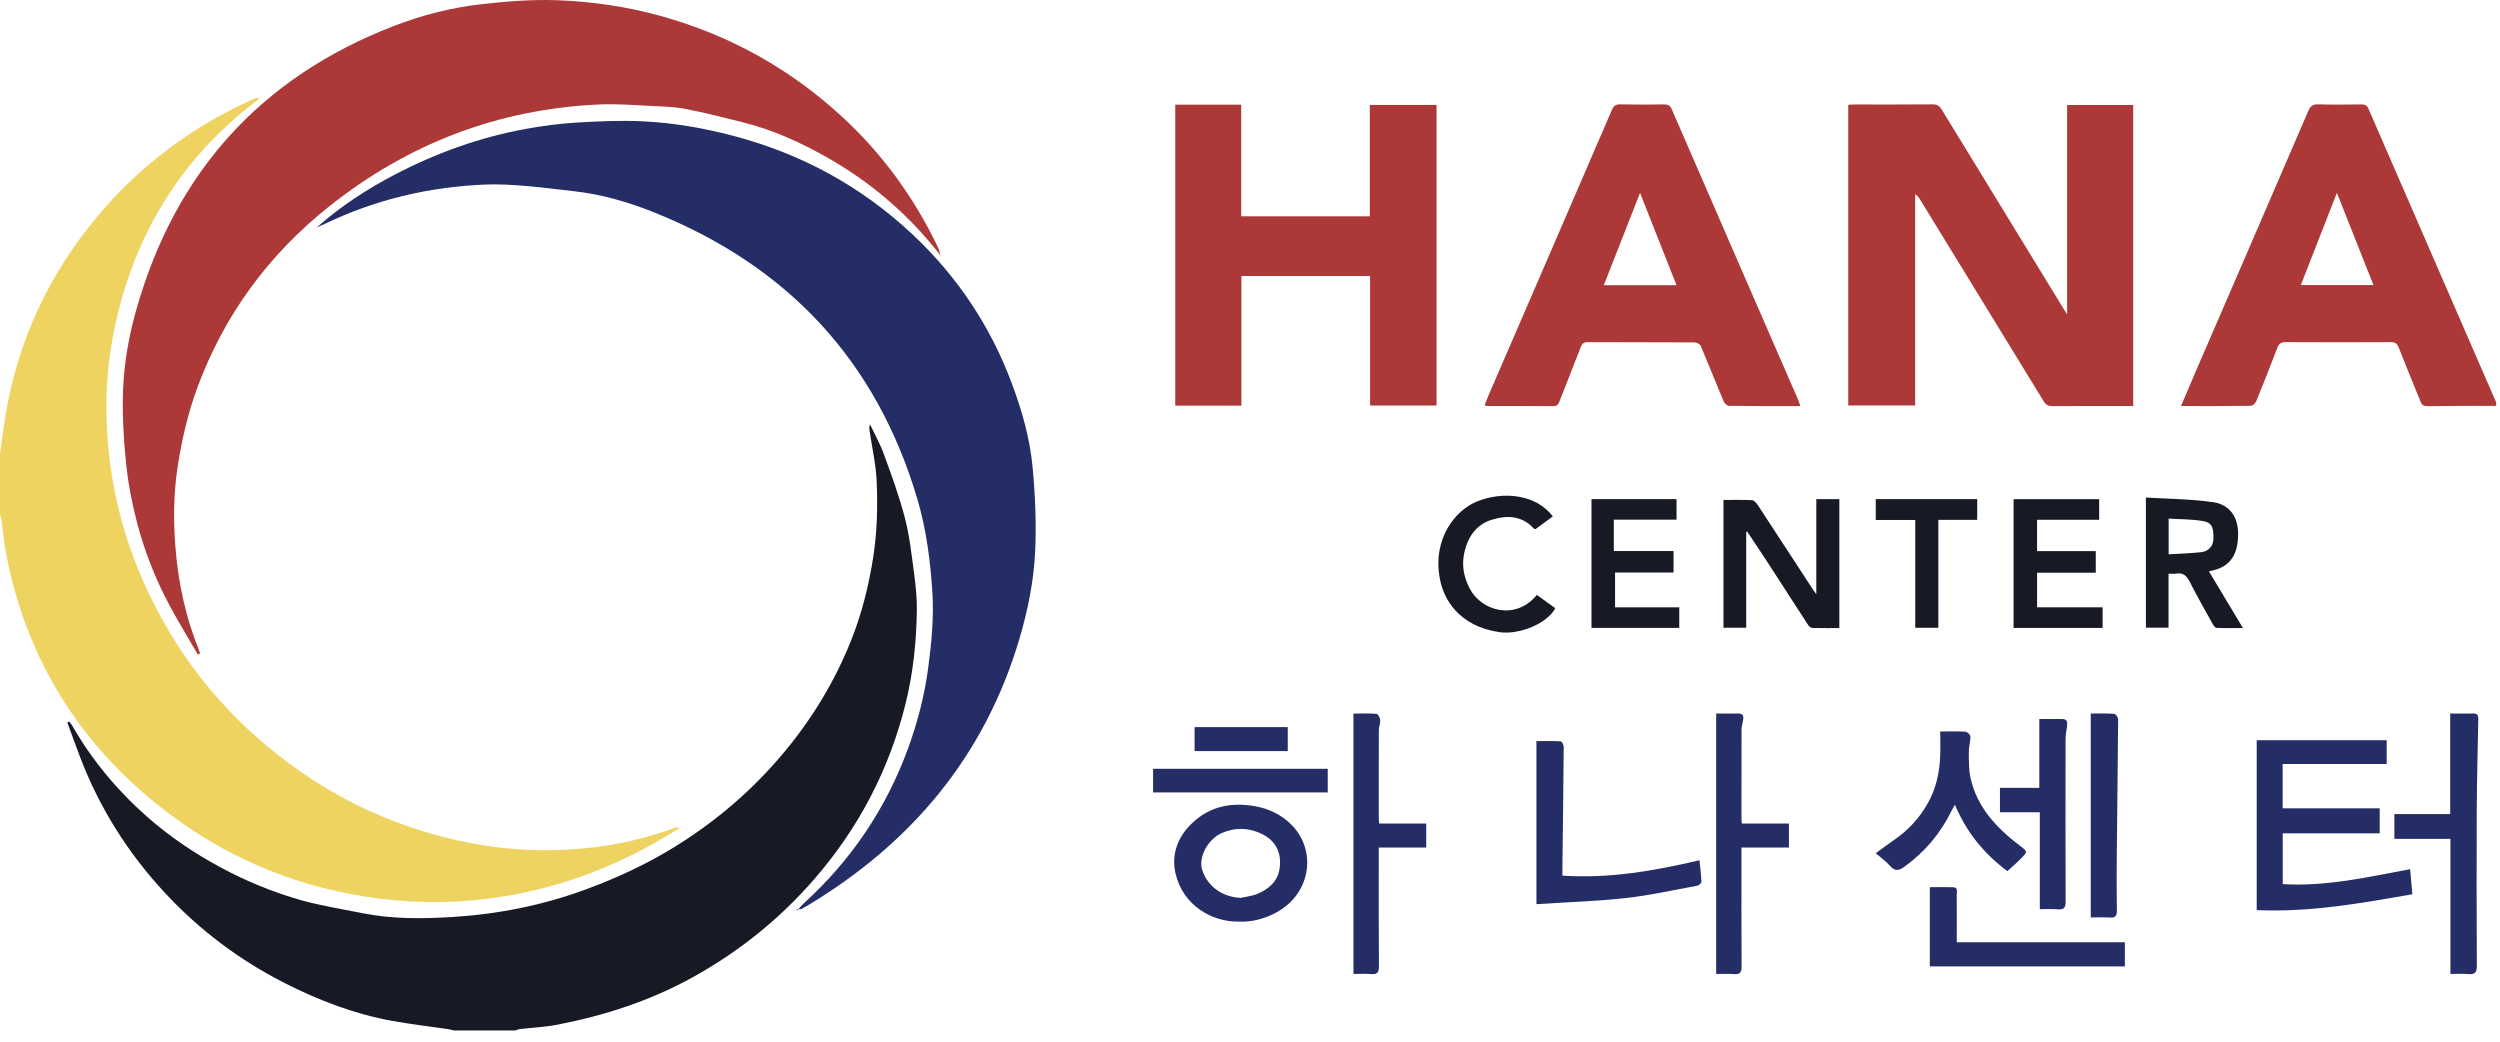
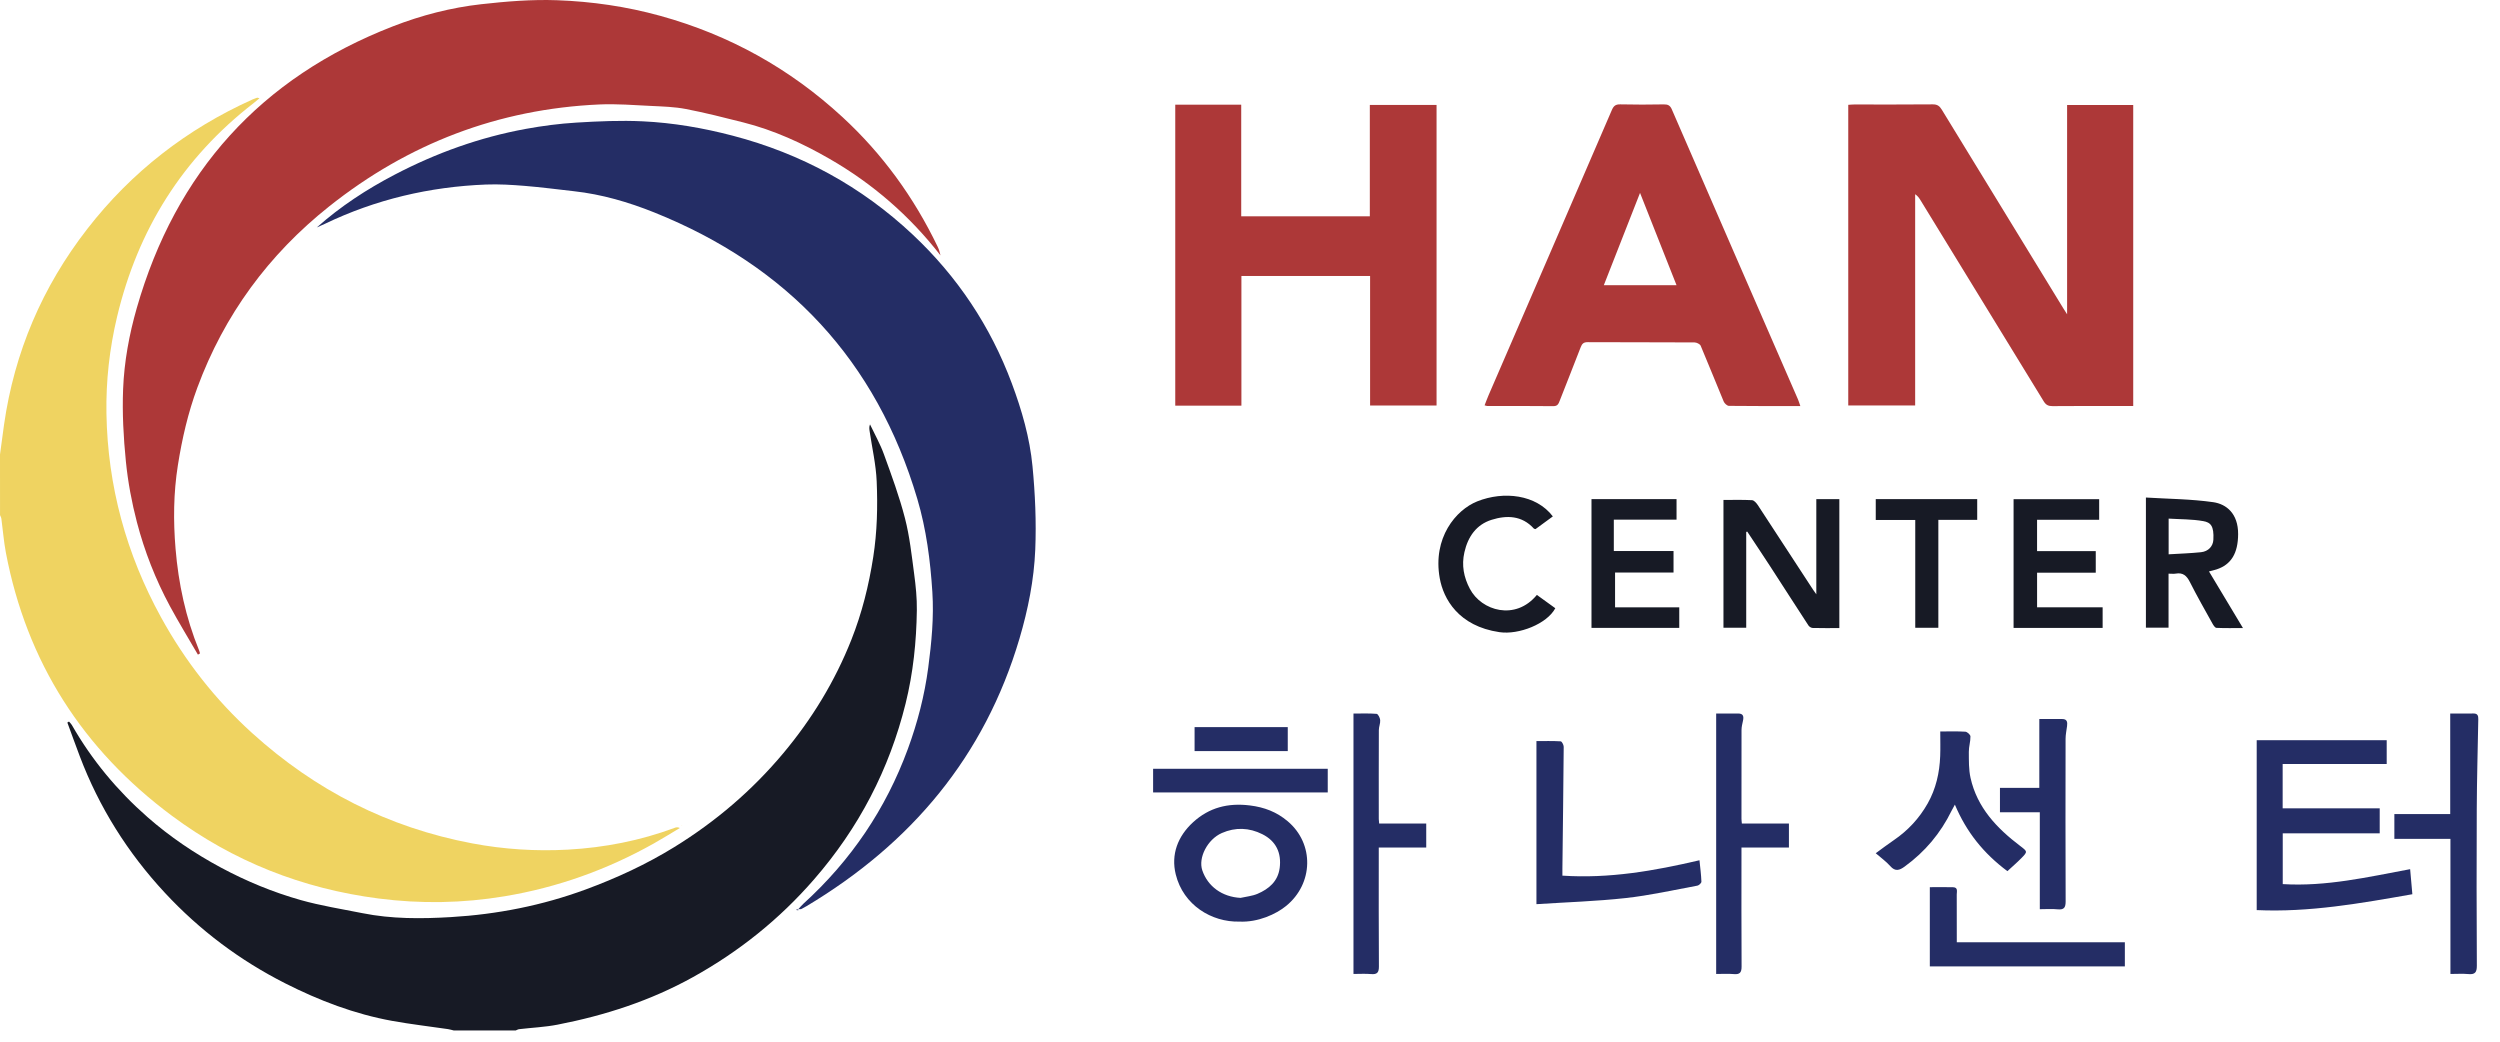
<svg xmlns="http://www.w3.org/2000/svg" width="156" height="65" viewBox="0 0 156 65" fill="none">
  <g clip-path="url(#clip0_7_636)">
    <path d="M0 28.36C0.084 27.741 0.162 27.122 0.251 26.505C0.9 21.971 2.642 17.896 5.448 14.283C8.206 10.73 11.66 8.05 15.763 6.203C15.853 6.163 15.947 6.128 16.042 6.097C16.064 6.089 16.095 6.108 16.193 6.131C16.049 6.251 15.939 6.346 15.825 6.435C11.393 9.864 8.598 14.336 7.305 19.768C6.833 21.754 6.607 23.771 6.642 25.808C6.72 30.326 7.874 34.565 10.051 38.525C11.547 41.248 13.439 43.666 15.741 45.75C19.673 49.311 24.228 51.639 29.461 52.626C31.442 53 33.437 53.127 35.441 53.017C37.724 52.891 39.953 52.455 42.102 51.656C42.191 51.622 42.285 51.603 42.424 51.667C41.879 51.992 41.34 52.327 40.788 52.638C37.878 54.271 34.776 55.38 31.484 55.928C28.873 56.363 26.249 56.407 23.615 56.066C18.868 55.452 14.557 53.751 10.724 50.902C5.168 46.771 1.669 41.316 0.368 34.493C0.235 33.792 0.182 33.077 0.086 32.369C0.076 32.292 0.03 32.218 0.002 32.144C0 30.882 0 29.621 0 28.36Z" fill="#EFD361" />
    <path d="M28.311 64.3C28.192 64.272 28.076 64.235 27.957 64.217C26.793 64.046 25.622 63.912 24.465 63.702C22.123 63.276 19.912 62.432 17.801 61.362C14.969 59.928 12.455 58.044 10.289 55.711C7.967 53.211 6.184 50.376 4.976 47.185C4.712 46.488 4.461 45.787 4.203 45.088C4.237 45.067 4.27 45.045 4.305 45.025C4.365 45.096 4.437 45.161 4.483 45.24C5.731 47.422 7.317 49.331 9.2 50.984C10.605 52.218 12.151 53.261 13.804 54.147C15.388 54.995 17.042 55.677 18.764 56.164C20.023 56.519 21.325 56.723 22.612 56.981C24.439 57.349 26.299 57.336 28.137 57.227C31.019 57.057 33.839 56.503 36.564 55.497C38.485 54.788 40.33 53.934 42.07 52.862C44.653 51.27 46.932 49.328 48.885 46.992C50.674 44.852 52.102 42.507 53.126 39.92C53.786 38.255 54.215 36.53 54.491 34.754C54.735 33.182 54.772 31.609 54.705 30.036C54.661 28.99 54.419 27.952 54.265 26.911C54.245 26.778 54.224 26.645 54.288 26.481C54.581 27.101 54.924 27.703 55.156 28.345C55.633 29.661 56.12 30.982 56.469 32.335C56.761 33.465 56.887 34.641 57.042 35.803C57.143 36.558 57.222 37.324 57.211 38.083C57.184 40.043 56.983 41.986 56.51 43.898C55.49 48.02 53.584 51.669 50.794 54.877C48.634 57.362 46.12 59.374 43.242 60.972C40.587 62.446 37.752 63.362 34.794 63.938C34.006 64.092 33.195 64.126 32.395 64.22C32.322 64.228 32.252 64.273 32.181 64.301C30.89 64.301 29.599 64.301 28.308 64.301L28.311 64.3Z" fill="#171A25" />
    <path d="M19.765 14.196C21.252 12.873 22.892 11.806 24.634 10.896C27.22 9.546 29.939 8.568 32.809 8.043C33.85 7.853 34.908 7.714 35.964 7.65C37.345 7.566 38.735 7.504 40.115 7.571C42.01 7.662 43.876 7.984 45.719 8.466C49.992 9.584 53.748 11.626 56.962 14.647C59.739 17.258 61.808 20.356 63.139 23.928C63.762 25.598 64.259 27.321 64.428 29.094C64.594 30.82 64.671 32.57 64.6 34.301C64.522 36.177 64.154 38.025 63.617 39.842C61.441 47.207 56.853 52.641 50.329 56.544C50.219 56.61 50.104 56.669 49.99 56.728C49.968 56.739 49.936 56.73 49.814 56.73C49.95 56.585 50.04 56.477 50.141 56.384C53.099 53.695 55.278 50.476 56.653 46.728C57.255 45.087 57.692 43.402 57.922 41.659C58.129 40.09 58.281 38.523 58.179 36.942C58.053 34.979 57.805 33.039 57.242 31.137C54.685 22.498 49.145 16.596 40.83 13.258C39.225 12.614 37.552 12.124 35.815 11.932C34.794 11.819 33.777 11.682 32.755 11.6C31.946 11.534 31.131 11.484 30.322 11.515C26.804 11.654 23.439 12.443 20.259 13.973C20.096 14.051 19.93 14.121 19.765 14.195V14.196Z" fill="#242D65" />
    <path d="M12.35 40.849C11.764 39.839 11.153 38.843 10.599 37.816C9.707 36.158 9.02 34.407 8.545 32.59C8.221 31.349 7.982 30.071 7.855 28.795C7.705 27.298 7.623 25.781 7.682 24.279C7.75 22.57 8.061 20.873 8.535 19.221C10.968 10.735 16.274 4.846 24.523 1.642C26.297 0.952 28.141 0.475 30.029 0.263C31.595 0.088 33.184 -0.043 34.755 0.014C36.933 0.093 39.086 0.403 41.211 0.991C45.518 2.183 49.289 4.282 52.562 7.298C55.066 9.605 57.029 12.316 58.504 15.382C58.587 15.555 58.648 15.74 58.687 15.937C56.769 13.469 54.462 11.465 51.765 9.912C50.065 8.934 48.288 8.12 46.379 7.638C45.191 7.338 44.001 7.034 42.798 6.802C42.096 6.666 41.366 6.646 40.648 6.611C39.567 6.56 38.48 6.47 37.401 6.518C31.094 6.802 25.474 8.956 20.543 12.877C16.76 15.884 13.992 19.649 12.312 24.194C11.732 25.763 11.361 27.379 11.1 29.029C10.825 30.762 10.81 32.507 10.954 34.235C11.134 36.407 11.589 38.542 12.42 40.577C12.446 40.64 12.46 40.707 12.48 40.772C12.437 40.798 12.394 40.824 12.351 40.85L12.35 40.849Z" fill="#AD3838" />
    <path d="M142.443 55.168V51.998H148.494V50.438H142.438V47.672H148.93V46.189H140.818V56.79C144.105 56.94 147.288 56.369 150.531 55.8C150.481 55.235 150.438 54.744 150.393 54.236C147.755 54.728 145.145 55.334 142.443 55.168Z" fill="#242D65" />
    <path d="M154.645 44.884C154.65 44.672 154.609 44.517 154.346 44.522C153.877 44.529 153.409 44.524 152.894 44.524V50.797H149.408V52.346H152.907V60.775C153.313 60.775 153.671 60.749 154.024 60.782C154.439 60.821 154.557 60.675 154.555 60.258C154.538 57.006 154.534 53.754 154.55 50.502C154.558 48.629 154.611 46.758 154.645 44.885V44.884Z" fill="#242D65" />
    <path d="M80.345 51.241C79.664 50.666 78.895 50.37 77.99 50.259C76.625 50.092 75.453 50.388 74.446 51.31C73.485 52.191 73.063 53.328 73.366 54.56C73.839 56.487 75.616 57.549 77.332 57.508C78.504 57.563 79.625 57.043 80.254 56.531C81.953 55.148 82.031 52.66 80.346 51.241H80.345ZM79.85 54.171C79.741 54.997 79.178 55.472 78.467 55.775C78.138 55.915 77.763 55.947 77.408 56.028C76.246 55.965 75.362 55.304 75.024 54.312C74.757 53.527 75.342 52.377 76.243 51.981C77.091 51.608 77.949 51.643 78.768 52.053C79.63 52.484 79.976 53.226 79.851 54.172L79.85 54.171Z" fill="#242D65" />
    <path d="M86.036 51.1C86.035 49.253 86.032 47.405 86.04 45.557C86.04 45.349 86.14 45.138 86.124 44.934C86.113 44.793 85.99 44.552 85.901 44.544C85.422 44.505 84.939 44.526 84.457 44.526V60.775C84.841 60.775 85.2 60.751 85.555 60.782C85.93 60.815 86.046 60.69 86.044 60.307C86.028 58.001 86.035 55.695 86.035 53.389C86.035 53.238 86.035 53.088 86.035 52.887H88.997V51.39H86.059C86.049 51.266 86.036 51.183 86.035 51.1H86.036Z" fill="#242D65" />
    <path d="M108.668 51.099C108.667 49.251 108.664 47.403 108.671 45.556C108.671 45.362 108.72 45.166 108.762 44.975C108.821 44.703 108.784 44.518 108.446 44.523C108.004 44.529 107.56 44.525 107.089 44.525V60.776C107.475 60.776 107.834 60.752 108.188 60.783C108.567 60.816 108.678 60.686 108.675 60.305C108.659 57.999 108.668 55.693 108.668 53.387V52.886H111.629V51.389H108.692C108.681 51.264 108.669 51.181 108.669 51.099H108.668Z" fill="#242D65" />
    <path d="M97.494 54.639C97.494 54.479 97.492 54.338 97.494 54.197C97.523 51.664 97.556 49.133 97.575 46.601C97.576 46.482 97.459 46.264 97.387 46.259C96.878 46.229 96.367 46.244 95.874 46.244V56.42C97.755 56.298 99.606 56.241 101.441 56.039C102.944 55.874 104.428 55.539 105.918 55.264C106.018 55.246 106.171 55.099 106.168 55.017C106.153 54.585 106.095 54.154 106.047 53.68C103.232 54.34 100.426 54.834 97.493 54.64L97.494 54.639Z" fill="#242D65" />
    <path d="M121.985 50.209C122.702 51.914 123.773 53.252 125.262 54.36C125.551 54.092 125.854 53.833 126.131 53.551C126.531 53.143 126.522 53.138 126.055 52.784C124.598 51.679 123.375 50.394 122.962 48.542C122.845 48.017 122.859 47.459 122.855 46.915C122.852 46.594 122.962 46.272 122.956 45.952C122.955 45.848 122.755 45.665 122.637 45.658C122.127 45.626 121.614 45.644 121.072 45.644C121.072 46.182 121.087 46.681 121.068 47.179C121.029 48.223 120.802 49.226 120.284 50.141C119.761 51.064 119.055 51.826 118.175 52.425C117.799 52.679 117.439 52.956 117.046 53.242C117.382 53.534 117.701 53.76 117.952 54.045C118.267 54.405 118.534 54.305 118.853 54.072C120.119 53.153 121.093 51.993 121.779 50.589C121.831 50.482 121.892 50.38 121.985 50.209Z" fill="#242D65" />
    <path d="M122.101 55.818C122.101 55.635 122.194 55.373 121.872 55.363C121.39 55.349 120.908 55.36 120.421 55.36V60.303H132.591V58.797H122.104C122.104 57.776 122.107 56.797 122.101 55.818Z" fill="#242D65" />
    <path d="M127.284 56.734C127.682 56.734 128.042 56.705 128.395 56.742C128.806 56.783 128.898 56.624 128.896 56.234C128.882 52.856 128.886 49.478 128.892 46.1C128.892 45.835 128.952 45.57 128.985 45.305C129.014 45.069 128.997 44.865 128.68 44.867C128.225 44.869 127.768 44.867 127.253 44.867V49.162H124.797V50.686H127.284V56.733V56.734Z" fill="#242D65" />
-     <path d="M131.655 57.255C132.002 57.28 132.098 57.151 132.093 56.814C132.075 55.625 132.077 54.436 132.088 53.247C132.115 50.457 132.153 47.668 132.171 44.878C132.171 44.761 132.016 44.548 131.92 44.541C131.44 44.506 130.957 44.524 130.463 44.524V57.249C130.885 57.249 131.272 57.229 131.654 57.255H131.655Z" fill="#242D65" />
    <path d="M71.954 49.448H82.851V47.972H71.954V49.448Z" fill="#242D65" />
    <path d="M80.356 45.372H74.542V46.868H80.356V45.372Z" fill="#242D65" />
    <path d="M128.988 19.613C128.859 19.411 128.798 19.319 128.741 19.224C126.215 15.098 123.687 10.973 121.168 6.843C121.025 6.609 120.884 6.509 120.597 6.512C118.962 6.528 117.327 6.519 115.692 6.52C115.569 6.52 115.446 6.535 115.331 6.542V25.302H119.506V12.118C119.667 12.23 119.753 12.355 119.834 12.485C122.4 16.669 124.968 20.854 127.528 25.043C127.666 25.268 127.816 25.344 128.076 25.342C129.424 25.328 130.771 25.336 132.12 25.336H133.113V6.553H128.987V19.614L128.988 19.613Z" fill="#AD3838" />
    <path d="M85.477 13.498H77.452V6.532H73.336V25.313H77.464V17.221H85.494V25.304H89.641V6.548H85.477V13.498Z" fill="#AD3838" />
    <path d="M104.327 6.834C104.215 6.576 104.081 6.51 103.819 6.514C102.915 6.53 102.012 6.534 101.109 6.512C100.817 6.506 100.693 6.602 100.579 6.867C98.023 12.8 95.454 18.729 92.889 24.658C92.801 24.862 92.725 25.072 92.638 25.293C92.723 25.314 92.762 25.333 92.801 25.333C94.177 25.336 95.553 25.328 96.929 25.344C97.203 25.347 97.255 25.187 97.33 24.996C97.764 23.884 98.207 22.777 98.636 21.664C98.718 21.452 98.816 21.349 99.066 21.351C101.288 21.362 103.51 21.354 105.733 21.367C105.867 21.367 106.078 21.467 106.123 21.575C106.614 22.729 107.073 23.896 107.558 25.053C107.608 25.172 107.771 25.324 107.884 25.326C109.345 25.344 110.807 25.338 112.341 25.338C112.277 25.156 112.244 25.035 112.194 24.922C109.57 18.894 106.942 12.867 104.326 6.836L104.327 6.834ZM100.079 17.795C100.832 15.876 101.565 14.006 102.338 12.036C103.115 14.003 103.856 15.875 104.615 17.795H100.079Z" fill="#AD3838" />
-     <path d="M155.746 25.076C153.094 18.981 150.439 12.887 147.794 6.79C147.695 6.559 147.565 6.513 147.34 6.516C146.451 6.527 145.561 6.537 144.673 6.512C144.339 6.502 144.178 6.596 144.041 6.915C141.708 12.339 139.36 17.755 137.016 23.174C136.712 23.877 136.415 24.583 136.095 25.336C137.596 25.336 139.027 25.343 140.459 25.323C140.574 25.321 140.739 25.159 140.79 25.034C141.242 23.93 141.682 22.821 142.105 21.705C142.208 21.433 142.347 21.347 142.639 21.349C144.818 21.362 146.998 21.361 149.177 21.35C149.445 21.349 149.578 21.425 149.679 21.686C150.113 22.801 150.577 23.905 151.023 25.016C151.103 25.215 151.18 25.346 151.443 25.343C152.877 25.325 154.31 25.329 155.744 25.326C155.751 25.27 155.758 25.214 155.765 25.159C155.759 25.13 155.758 25.1 155.747 25.075L155.746 25.076ZM143.571 17.79C144.32 15.876 145.052 14.002 145.823 12.031C146.605 14.005 147.346 15.876 148.104 17.79H143.572H143.571Z" fill="#AD3838" />
    <path d="M49.816 56.803C49.772 56.797 49.728 56.791 49.685 56.785C49.685 56.785 49.685 56.76 49.688 56.76C49.73 56.752 49.773 56.747 49.815 56.741C49.815 56.761 49.815 56.782 49.816 56.803Z" fill="#242D65" />
    <path d="M113.338 37.085C113.224 36.923 113.176 36.859 113.132 36.792C111.983 35.032 110.838 33.27 109.684 31.514C109.599 31.386 109.453 31.218 109.328 31.211C108.731 31.179 108.133 31.197 107.544 31.197V39.17H108.964V33.181L108.997 33.188L109.028 33.172C109.506 33.896 109.989 34.615 110.462 35.343C111.259 36.57 112.046 37.804 112.847 39.029C112.898 39.107 113.02 39.183 113.111 39.185C113.666 39.2 114.222 39.192 114.775 39.192V31.146H113.338V37.083L113.338 37.085Z" fill="#171A25" />
    <path d="M137.84 35.657C138.019 35.61 138.166 35.579 138.308 35.532C139.227 35.232 139.654 34.524 139.659 33.327C139.664 32.053 138.933 31.455 138.106 31.336C136.724 31.138 135.314 31.133 133.905 31.046V39.168H135.317V35.797C135.509 35.797 135.639 35.816 135.763 35.794C136.214 35.713 136.449 35.923 136.648 36.317C137.093 37.199 137.584 38.059 138.065 38.924C138.122 39.026 138.221 39.176 138.306 39.179C138.837 39.203 139.369 39.191 139.961 39.191C139.231 37.977 138.547 36.835 137.84 35.656V35.657ZM135.323 34.589V32.361C136.051 32.407 136.778 32.393 137.48 32.517C137.943 32.599 138.161 32.81 138.114 33.684C138.092 34.082 137.809 34.409 137.342 34.458C136.686 34.527 136.024 34.546 135.323 34.589Z" fill="#171A25" />
    <path d="M127.114 35.736H130.775V34.39H127.113V32.434H130.988V31.149H125.647V39.182H131.204V37.896H127.114V35.736Z" fill="#171A25" />
    <path d="M100.78 35.726H104.428V34.384H100.702V32.426H104.616V31.145H99.309V39.18H104.786V37.898H100.78V35.726Z" fill="#171A25" />
    <path d="M91.723 36.75C91.34 36.024 91.193 35.277 91.379 34.46C91.6 33.487 92.124 32.735 93.075 32.436C94.014 32.142 94.966 32.158 95.712 32.983C95.728 33.001 95.763 33 95.815 33.017C96.168 32.758 96.532 32.491 96.897 32.224C95.86 30.857 93.834 30.626 92.181 31.285C90.845 31.819 89.386 33.562 89.841 36.086C90.068 37.351 90.993 39.072 93.57 39.447C94.773 39.623 96.533 38.931 97.051 37.953C96.673 37.68 96.295 37.407 95.901 37.123C94.561 38.752 92.444 38.116 91.723 36.748V36.75Z" fill="#171A25" />
    <path d="M117.047 32.446H119.512V39.173H120.953V32.439H123.378V31.145H117.047V32.445V32.446Z" fill="#171A25" />
    <path d="M42.552 51.513L42.566 51.539L42.533 51.537L42.552 51.513Z" fill="#EFD361" />
  </g>
  <defs>
    <clipPath id="clip0_7_636">
      <rect width="155.764" height="64.3" fill="white" />
    </clipPath>
  </defs>
</svg>